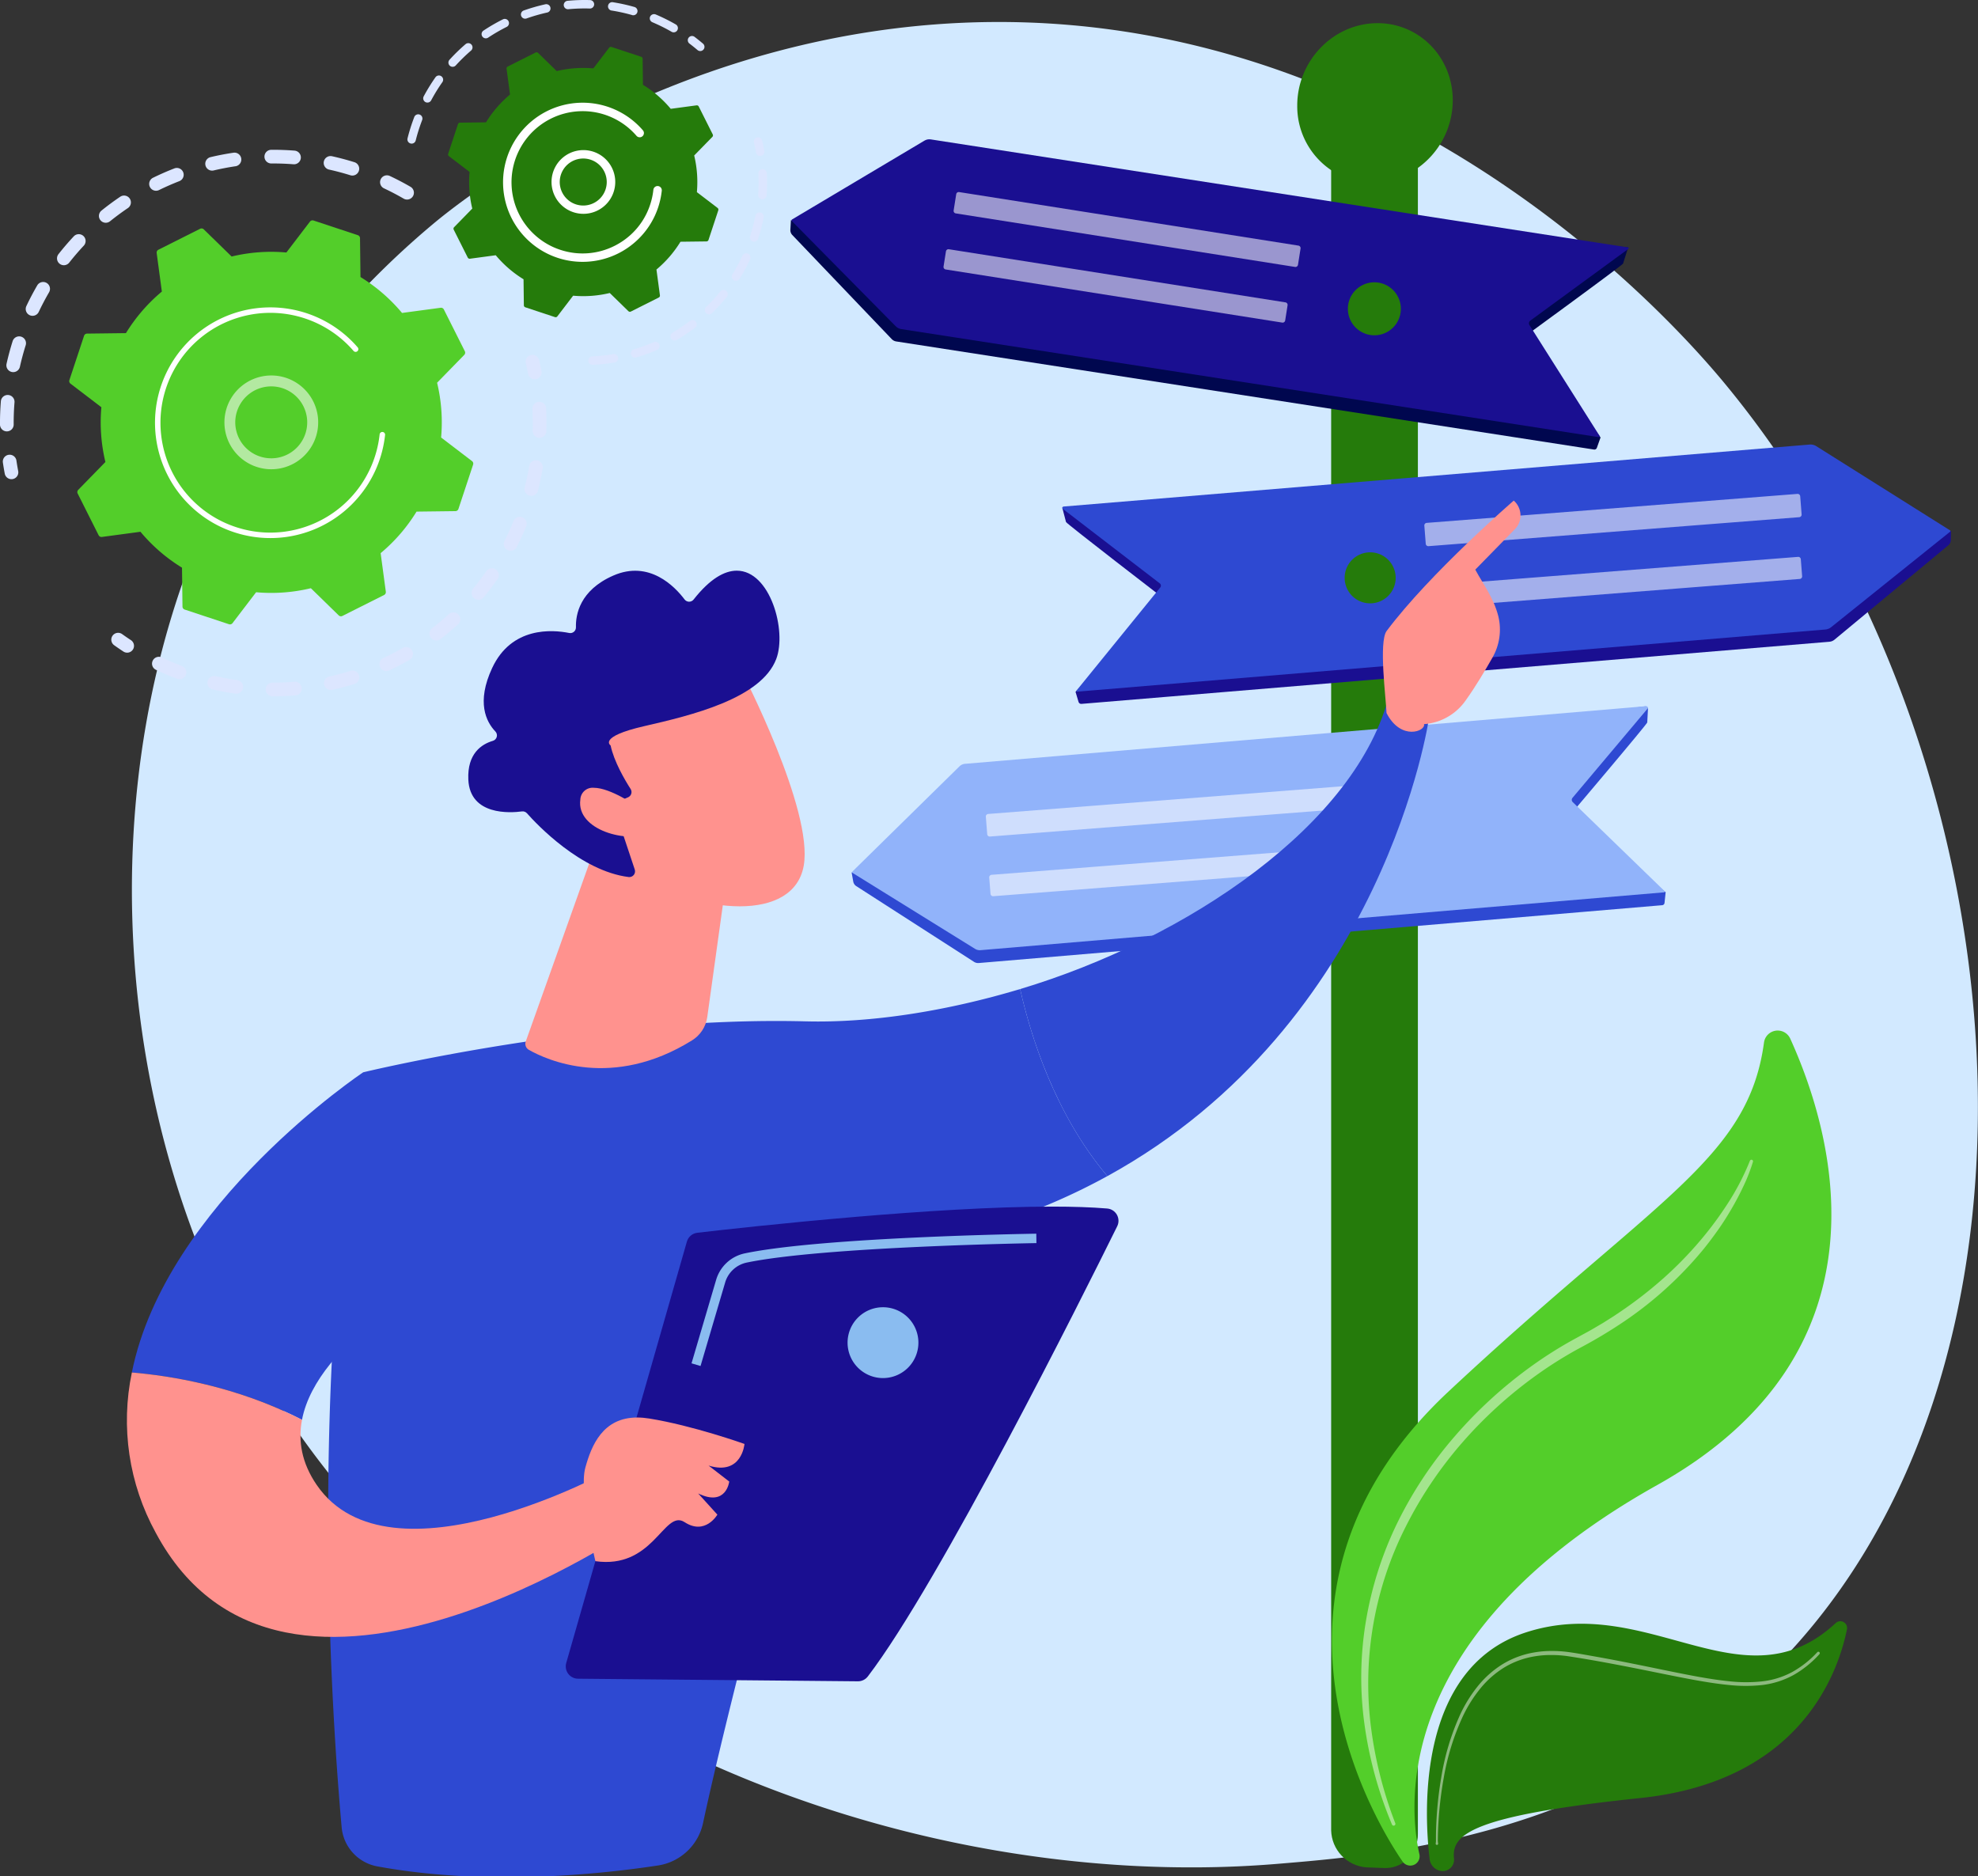
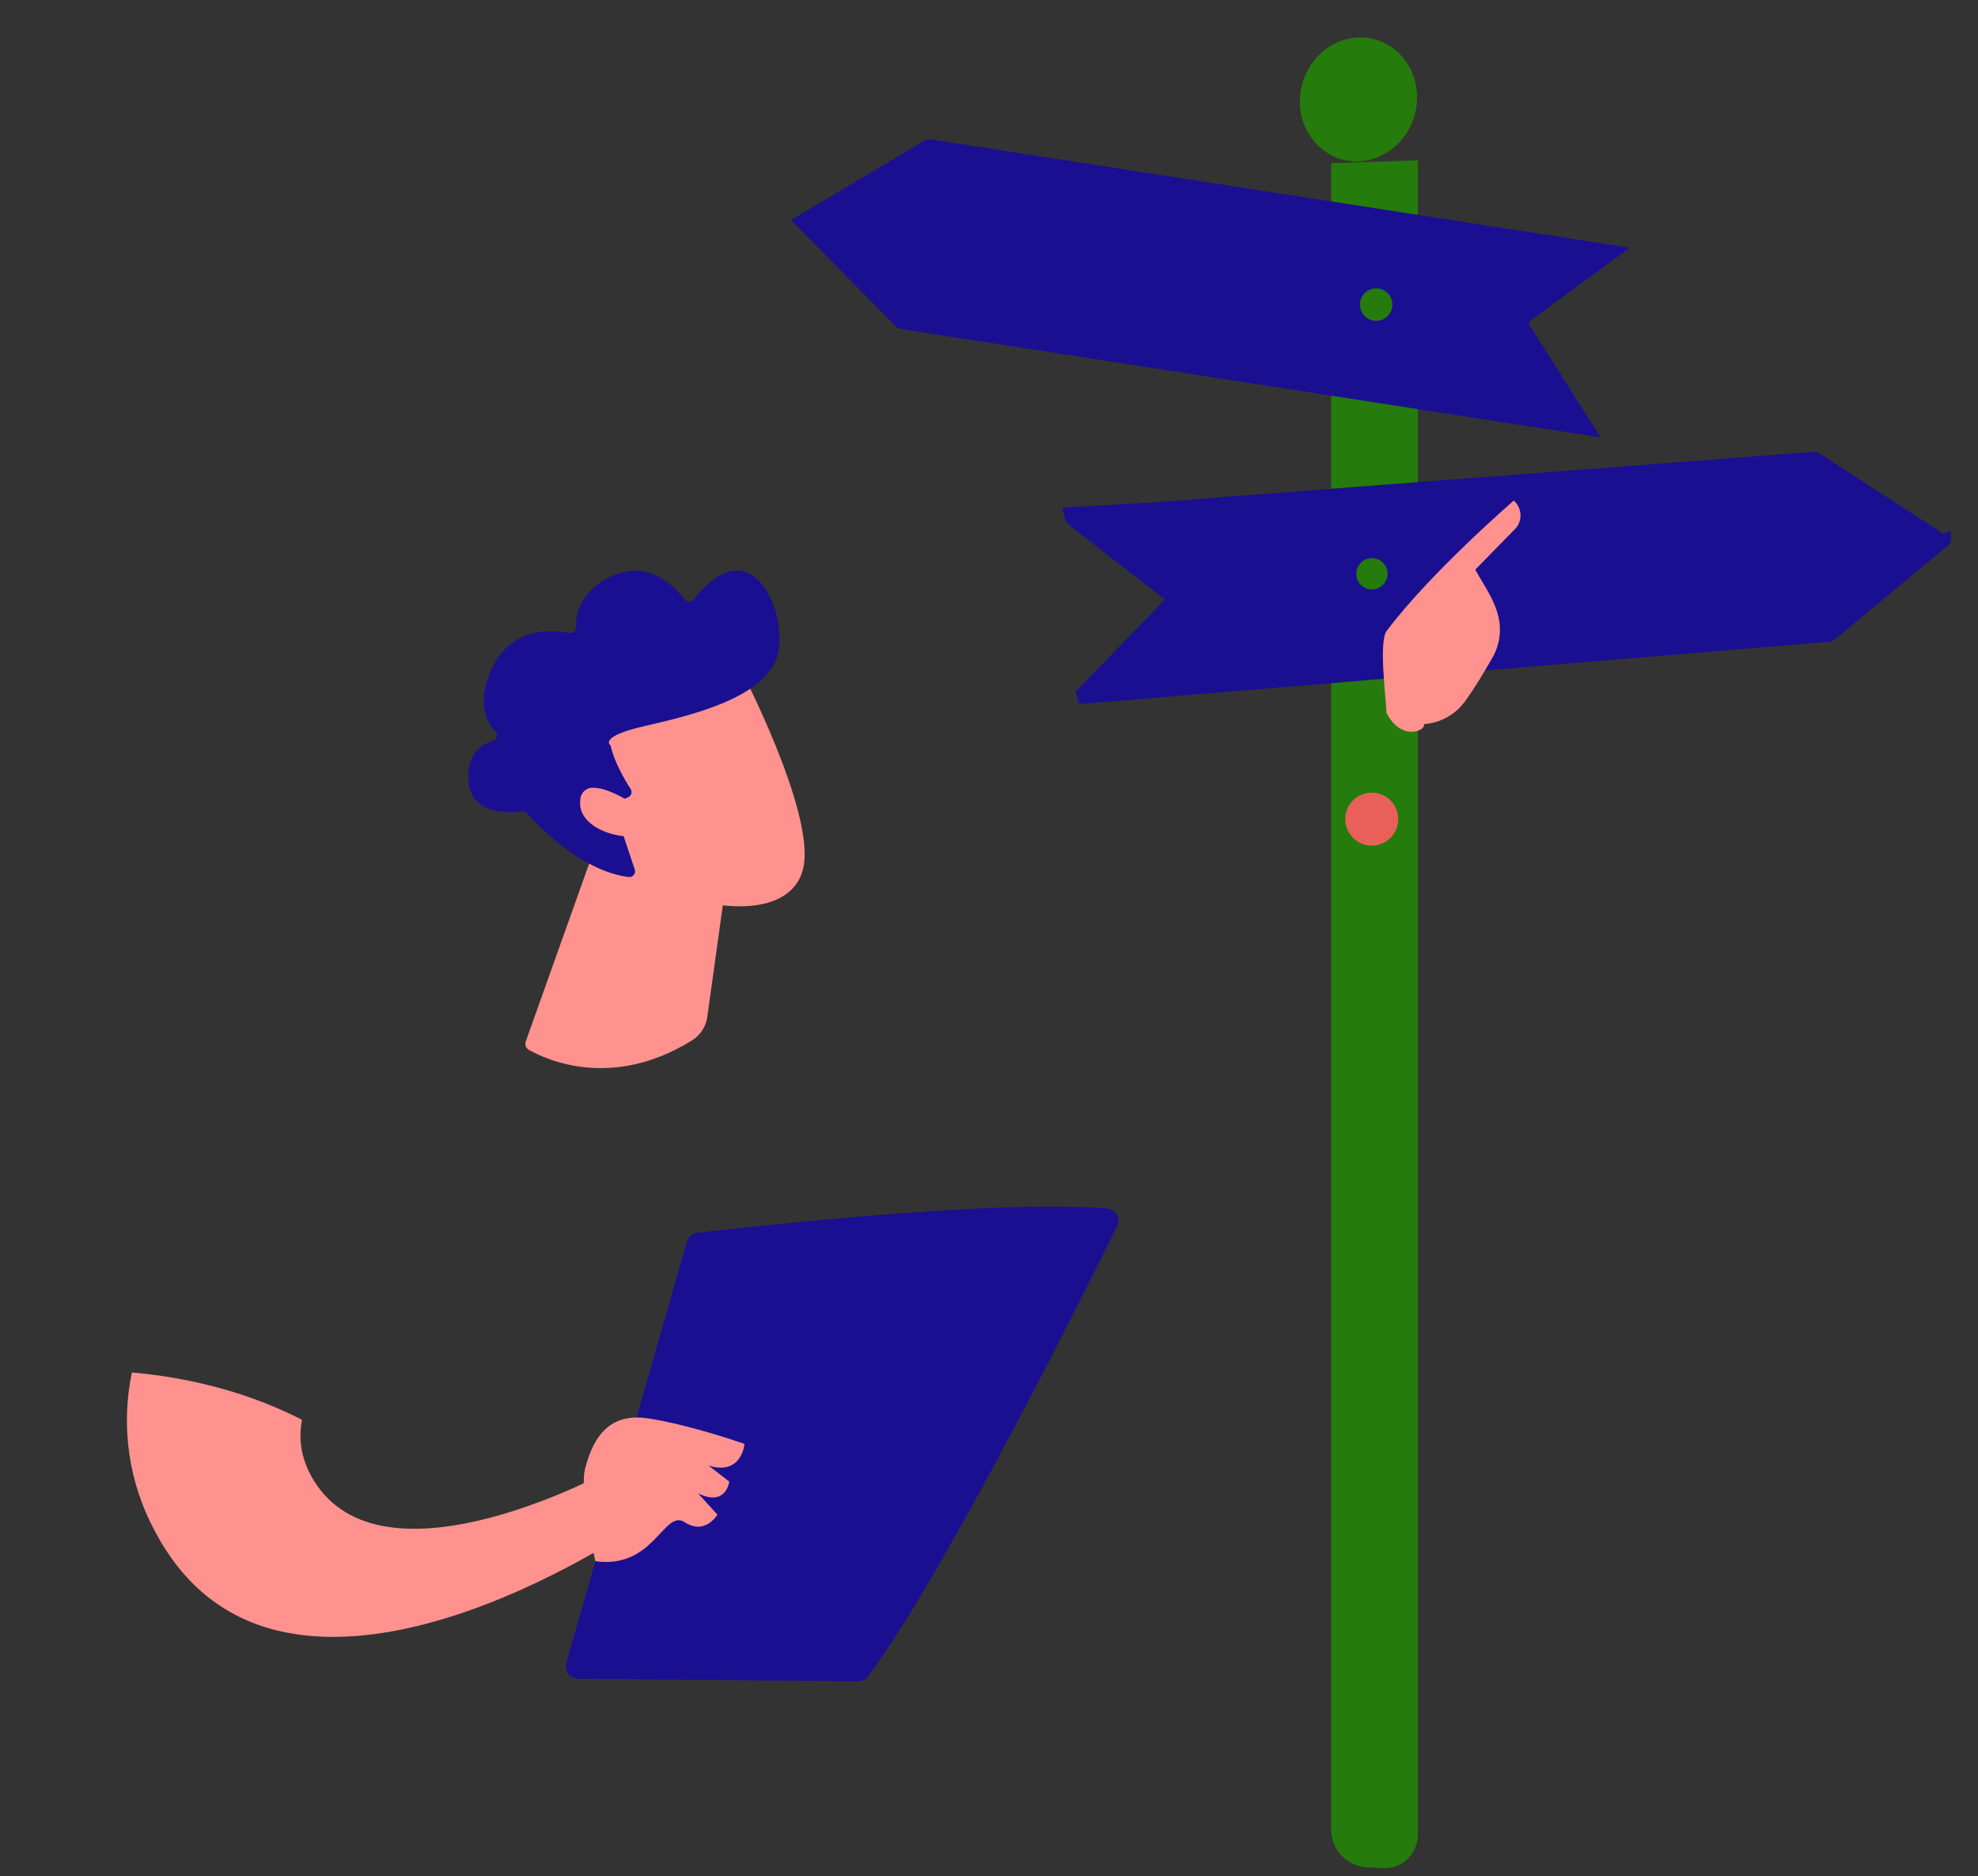
<svg xmlns="http://www.w3.org/2000/svg" xmlns:xlink="http://www.w3.org/1999/xlink" width="525" height="498" viewBox="0 0 525 498">
  <rect x="0" y="0" width="525" height="498" fill="#333333" stroke="none" />
  <defs>
    <clipPath id="clip-path">
      <rect id="Rectangle_700" data-name="Rectangle 700" width="525" height="498" fill="none" />
    </clipPath>
    <clipPath id="clip-path-2">
-       <rect id="Rectangle_665" data-name="Rectangle 665" width="525" height="498" transform="translate(0 0)" fill="none" />
-     </clipPath>
+       </clipPath>
    <clipPath id="clip-path-3">
      <path id="Path_2208" data-name="Path 2208" d="M1997.095,241.278V683.769a10.1,10.1,0,0,0,9.35,9.824l4.863.179a8.372,8.372,0,0,0,5.6-1.954,9.194,9.194,0,0,0,3.207-7.216V240.526Z" transform="translate(-1997.095 -240.526)" fill="none" />
    </clipPath>
    <linearGradient id="linear-gradient" x1="-15.347" y1="1.005" x2="-15.339" y2="1.005" gradientUnits="objectBoundingBox">
      <stop offset="0" stop-color="#53ce2a" />
      <stop offset="0.999" stop-color="#257b0b" />
      <stop offset="1" stop-color="#257b0b" />
    </linearGradient>
    <clipPath id="clip-path-5">
      <path id="Path_2210" data-name="Path 2210" d="M1965.7,56.171c-8.567.327-15.492,7.925-15.492,16.979a16,16,0,0,0,7.355,13.719c.234.15.474.284.713.418a14.457,14.457,0,0,0,7.425,1.767,15.3,15.3,0,0,0,8.413-2.868,17.334,17.334,0,0,0,7.187-14.109c0-8.915-6.691-15.918-15.029-15.917-.189,0-.38,0-.571.011" transform="translate(-1950.211 -56.16)" fill="none" />
    </clipPath>
    <linearGradient id="linear-gradient-2" x1="-11.097" y1="14.823" x2="-11.091" y2="14.823" xlink:href="#linear-gradient" />
    <clipPath id="clip-path-7">
      <path id="Path_2212" data-name="Path 2212" d="M1222.792,209.321l-35.154,20.925a.264.264,0,0,0-.053.407l27.605,27.959a2.5,2.5,0,0,0,1.4.72l185.225,28.693a.2.2,0,0,0,.192-.313l-18.655-29.467a.852.852,0,0,1,.213-1.133l26.084-19.081a.2.2,0,0,0-.078-.364l-185.108-28.675a2.465,2.465,0,0,0-.378-.029,2.525,2.525,0,0,0-1.292.359" transform="translate(-1187.511 -208.962)" fill="none" />
    </clipPath>
    <linearGradient id="linear-gradient-3" x1="-0.945" y1="5.832" x2="-0.944" y2="5.832" gradientUnits="objectBoundingBox">
      <stop offset="0" stop-color="#09005d" />
      <stop offset="1" stop-color="#1a0f91" />
    </linearGradient>
    <clipPath id="clip-path-9">
      <rect id="Rectangle_671" data-name="Rectangle 671" width="102.478" height="13.872" fill="none" />
    </clipPath>
    <clipPath id="clip-path-10">
      <rect id="Rectangle_672" data-name="Rectangle 672" width="101.648" height="13.5" fill="none" />
    </clipPath>
    <clipPath id="clip-path-11">
      <path id="Path_2217" data-name="Path 2217" d="M1618.13,690.881l-24.467,1.4,1,3.828c.156.456,26.252,20.542,26.252,20.542l-23.729,24.517.807,2.707a.728.728,0,0,0,.766.5l22.609-1.878,175.915-14.612a2.4,2.4,0,0,0,1.333-.54l30.246-25.083a1.747,1.747,0,0,0,.642-1.3l.061-2.479-1.948.775L1793.85,677.4Z" transform="translate(-1593.663 -677.398)" fill="none" />
    </clipPath>
    <linearGradient id="linear-gradient-4" x1="-1.191" y1="5.492" x2="-1.19" y2="5.492" xlink:href="#linear-gradient-3" />
    <clipPath id="clip-path-13">
      <rect id="Rectangle_675" data-name="Rectangle 675" width="100.146" height="13.877" fill="none" />
    </clipPath>
    <clipPath id="clip-path-14">
      <rect id="Rectangle_676" data-name="Rectangle 676" width="99.334" height="13.495" fill="none" />
    </clipPath>
    <clipPath id="clip-path-15">
      <path id="Path_2222" data-name="Path 2222" d="M2040.252,436.882a4.314,4.314,0,1,0,4.314-4.314,4.314,4.314,0,0,0-4.314,4.314" transform="translate(-2040.252 -432.568)" fill="none" />
    </clipPath>
    <linearGradient id="linear-gradient-5" x1="-41.835" y1="48.879" x2="-41.815" y2="48.879" xlink:href="#linear-gradient" />
    <clipPath id="clip-path-17">
      <path id="Path_2224" data-name="Path 2224" d="M2034.757,841.464a4.155,4.155,0,1,0,4.155-4.155,4.155,4.155,0,0,0-4.155,4.155" transform="translate(-2034.757 -837.309)" fill="none" />
    </clipPath>
    <linearGradient id="linear-gradient-6" x1="-43.318" y1="42.131" x2="-43.297" y2="42.131" xlink:href="#linear-gradient" />
    <clipPath id="clip-path-18">
      <path id="Path_2225" data-name="Path 2225" d="M2018.226,1196.165a7.034,7.034,0,1,0,7.034-7.034,7.034,7.034,0,0,0-7.034,7.034" transform="translate(-2018.226 -1189.131)" fill="none" />
    </clipPath>
    <linearGradient id="linear-gradient-7" x1="-21.261" y1="17.285" x2="-21.25" y2="17.285" gradientUnits="objectBoundingBox">
      <stop offset="0" stop-color="#e1473d" />
      <stop offset="1" stop-color="#e9605a" />
    </linearGradient>
    <clipPath id="clip-path-19">
      <path id="Path_2226" data-name="Path 2226" d="M2036.3,1202.484a4.316,4.316,0,1,0,4.317-4.317,4.316,4.316,0,0,0-4.317,4.317" transform="translate(-2036.298 -1198.167)" fill="none" />
    </clipPath>
    <linearGradient id="linear-gradient-8" x1="-40.833" y1="32.466" x2="-40.813" y2="32.466" xlink:href="#linear-gradient-7" />
    <clipPath id="clip-path-21">
-       <rect id="Rectangle_683" data-name="Rectangle 683" width="92.094" height="19.887" fill="none" />
-     </clipPath>
+       </clipPath>
    <clipPath id="clip-path-22">
      <rect id="Rectangle_684" data-name="Rectangle 684" width="91.327" height="19.482" fill="none" />
    </clipPath>
    <clipPath id="clip-path-23">
      <path id="Path_2231" data-name="Path 2231" d="M2075.719,785.607c-2.162,2.889-.135,18.209-.033,21.782,3.837,7.489,10.5,4.778,9.944,2.95a14.792,14.792,0,0,0,11.176-6.452c2.453-3.416,5.055-7.786,6.963-11.148a14.979,14.979,0,0,0,1.6-11.01c-1.231-4.9-3.926-8.336-6.124-12.4l10.8-11.034a5.244,5.244,0,0,0-.587-7.291s-22.22,19.214-33.734,34.6" transform="translate(-2074.726 -751.007)" fill="none" />
    </clipPath>
    <linearGradient id="linear-gradient-9" x1="-4.677" y1="5.849" x2="-4.675" y2="5.849" gradientUnits="objectBoundingBox">
      <stop offset="0" stop-color="#febbba" />
      <stop offset="1" stop-color="#ff928e" />
    </linearGradient>
    <clipPath id="clip-path-24">
      <path id="Path_2232" data-name="Path 2232" d="M2116.392,903.339l-3.137,8.193,8.593,9.718s3.076-16.285,5.28-19.8,1.094-5.228-.917-6.28Z" transform="translate(-2113.255 -895.174)" fill="none" />
    </clipPath>
    <linearGradient id="linear-gradient-10" x1="-11.974" y1="12.249" x2="-11.968" y2="12.249" xlink:href="#linear-gradient-9" />
    <clipPath id="clip-path-26">
      <path id="Path_2234" data-name="Path 2234" d="M198.069,2101.547c33.956,63.548,128.581-2.267,128.581-2.267l-7.6-14.49s-58.787,32.487-78.247,4.082c-4.04-5.9-4.964-11.73-3.9-17.272-17.443-9.017-35.324-11.747-45.158-12.566a61.928,61.928,0,0,0,6.326,42.513" transform="translate(-190.436 -2059.034)" fill="none" />
    </clipPath>
    <linearGradient id="linear-gradient-11" x1="-0.442" y1="1.084" x2="-0.44" y2="1.084" xlink:href="#linear-gradient-9" />
    <clipPath id="clip-path-27">
      <path id="Path_2235" data-name="Path 2235" d="M788.282,1324.5a1.848,1.848,0,0,0,.821,2.234c4.81,2.72,22.159,10.614,43.282-2.5a8.706,8.706,0,0,0,4.068-6.179l6.168-44.349-36.11-.344Z" transform="translate(-788.173 -1273.367)" fill="none" />
    </clipPath>
    <linearGradient id="linear-gradient-12" x1="-2.082" y1="4.862" x2="-2.08" y2="4.862" xlink:href="#linear-gradient-9" />
    <clipPath id="clip-path-28">
      <path id="Path_2236" data-name="Path 2236" d="M854.823,1020.078l14.354,39.737c20.968,12.232,45.1,13.526,47.74-1.264s-16.493-51.646-16.493-51.646Z" transform="translate(-854.823 -1006.905)" fill="none" />
    </clipPath>
    <linearGradient id="linear-gradient-13" x1="-1.526" y1="3.685" x2="-1.524" y2="3.685" xlink:href="#linear-gradient-9" />
    <clipPath id="clip-path-29">
      <path id="Path_2237" data-name="Path 2237" d="M762.348,863.767a1.511,1.511,0,0,1-2.395-.006c-2.575-3.418-9.363-10.528-18.92-6.348-8.944,3.911-10.01,10.428-9.919,13.719a1.5,1.5,0,0,1-1.795,1.522c-4.494-.9-15.293-1.743-20.443,9.294-4.241,9.091-1.59,14.285.844,16.836a1.506,1.506,0,0,1-.669,2.5c-2.968.878-6.813,3.351-6.5,10.288.438,9.59,11.162,8.848,14.217,8.44a1.514,1.514,0,0,1,1.338.488c2.589,2.92,14.258,15.325,27,16.929a1.524,1.524,0,0,0,1.618-2l-5.368-16.1a1.519,1.519,0,0,1,.839-1.875l2.75-1.187a1.512,1.512,0,0,0,.681-2.206c-1.538-2.4-4.417-7.291-5.311-11.559,0,0-3.48-2.276,8.963-5.13s31-7.289,35-17.82c2.847-7.509-1.588-23.436-10.475-23.436-3.265,0-7.13,2.15-11.457,7.656" transform="translate(-702.536 -856.111)" fill="none" />
    </clipPath>
    <linearGradient id="linear-gradient-14" x1="-0.9" y1="3.084" x2="-0.898" y2="3.084" xlink:href="#linear-gradient-3" />
    <clipPath id="clip-path-30">
      <path id="Path_2238" data-name="Path 2238" d="M870.358,1185.032c-1.089,8,12.38,11.727,19.1,8.8l-4.227-7.159s-6.884-4.82-11.306-4.82a3.261,3.261,0,0,0-3.564,3.176" transform="translate(-870.296 -1181.856)" fill="none" />
    </clipPath>
    <linearGradient id="linear-gradient-15" x1="-6.49" y1="11.762" x2="-6.482" y2="11.762" xlink:href="#linear-gradient-9" />
    <clipPath id="clip-path-31">
      <path id="Path_2239" data-name="Path 2239" d="M925.717,1812.9c-19.411,1.641-36.224,3.542-42.026,4.219a3.26,3.26,0,0,0-2.758,2.348L848.909,1931.3a3.272,3.272,0,0,0,3.115,4.173l74.3.691a3.282,3.282,0,0,0,2.641-1.3c19.006-24.875,56.961-100.81,66.187-119.477a3.272,3.272,0,0,0-2.675-4.709c-4.206-.353-9.143-.507-14.562-.507-15.485,0-34.878,1.259-52.2,2.724" transform="translate(-848.781 -1810.172)" fill="none" />
    </clipPath>
    <linearGradient id="linear-gradient-16" x1="-0.791" y1="1.232" x2="-0.79" y2="1.232" xlink:href="#linear-gradient-3" />
    <clipPath id="clip-path-32">
      <path id="Path_2240" data-name="Path 2240" d="M876.206,2139.857c-1.8,6.508,2.661,24.851,2.661,24.851,7.5,1.065,12-2.133,15.262-5.331,3.5-3.436,5.58-6.873,8.423-5.021,5.489,3.575,8.693-2,8.693-2l-5.094-5.62c7.46,3.626,8.243-3.161,8.243-3.161l-5.477-4.238c8.832,2.735,9.525-5.742,9.525-5.742s-13.708-4.9-25.329-6.755a19.833,19.833,0,0,0-3.14-.263c-9.137,0-12.141,7.4-13.767,13.279" transform="translate(-875.778 -2126.578)" fill="none" />
    </clipPath>
    <linearGradient id="linear-gradient-17" x1="-3.487" y1="3.113" x2="-3.483" y2="3.113" xlink:href="#linear-gradient-9" />
    <clipPath id="clip-path-34">
      <rect id="Rectangle_696" data-name="Rectangle 696" width="103.987" height="176.757" fill="none" />
    </clipPath>
    <clipPath id="clip-path-35">
      <rect id="Rectangle_697" data-name="Rectangle 697" width="101.963" height="51.479" fill="none" />
    </clipPath>
    <clipPath id="clip-path-36">
      <rect id="Rectangle_698" data-name="Rectangle 698" width="24.904" height="24.895" fill="none" />
    </clipPath>
  </defs>
  <g id="Group_2414" data-name="Group 2414" clip-path="url(#clip-path)">
    <g id="Group_2336" data-name="Group 2336" transform="translate(0 -0.001)">
      <g id="Group_2335" data-name="Group 2335" clip-path="url(#clip-path-2)">
        <path id="Path_2207" data-name="Path 2207" d="M218.436,365.05C268.071,480.648,399.093,530.3,501.75,521.835c28.03-2.312,84.426-6.962,128.46-48.454,84.565-79.682,71.541-246.241-9.412-344.3-10.425-12.628-82.586-97.236-195.036-96.1-82.33.829-140.116,47.169-147.142,52.941a226.1,226.1,0,0,0-46.1,52.116c-41.458,64.6-45.1,154.78-14.085,227.017" transform="translate(-162.883 -27.132)" fill="#d2e9ff" />
      </g>
    </g>
    <g id="Group_2338" data-name="Group 2338" transform="translate(353.315 42.552)">
      <g id="Group_2337" data-name="Group 2337" clip-path="url(#clip-path-3)">
        <rect id="Rectangle_666" data-name="Rectangle 666" width="23.022" height="453.327" transform="translate(0 0)" fill="url(#linear-gradient)" />
      </g>
    </g>
    <g id="Group_2340" data-name="Group 2340" transform="translate(0 -0.001)">
      <g id="Group_2339" data-name="Group 2339" clip-path="url(#clip-path-2)">
        <path id="Path_2209" data-name="Path 2209" d="M1987.5,55.226a22.087,22.087,0,0,1-9.542,18.148,20.741,20.741,0,0,1-11.169,3.689,19.828,19.828,0,0,1-5.867-.692,19.511,19.511,0,0,1-3.99-1.581c-.317-.173-.635-.346-.946-.538a20.429,20.429,0,0,1-9.765-17.646c0-11.646,9.194-21.419,20.569-21.839,11.418-.422,20.711,8.733,20.711,20.459" transform="translate(-1601.909 -28.604)" fill="#257b0b" />
      </g>
    </g>
    <g id="Group_2342" data-name="Group 2342" transform="translate(345.02 9.936)">
      <g id="Group_2341" data-name="Group 2341" clip-path="url(#clip-path-5)">
        <rect id="Rectangle_668" data-name="Rectangle 668" width="31.092" height="32.943" transform="translate(0 -0.001)" fill="url(#linear-gradient-2)" />
      </g>
    </g>
    <g id="Group_2344" data-name="Group 2344" transform="translate(0 -0.001)">
      <g id="Group_2343" data-name="Group 2343" clip-path="url(#clip-path-2)">
        <path id="Path_2211" data-name="Path 2211" d="M1185.923,238.942l1.768.914,33.492-20.535L1385.2,243.568l22.941,2.625-1.354,4.282c-.183.461-26.285,19.481-26.285,19.481l20.315,26.662-.977,2.742a.7.7,0,0,1-.761.473l-21.092-3.267-164.11-25.422a2.121,2.121,0,0,1-1.209-.635l-26.392-27.629a1.844,1.844,0,0,1-.5-1.378Z" transform="translate(-975.995 -180.519)" fill="#00074f" />
      </g>
    </g>
    <g id="Group_2346" data-name="Group 2346" transform="translate(210.088 36.968)">
      <g id="Group_2345" data-name="Group 2345" clip-path="url(#clip-path-7)">
        <rect id="Rectangle_670" data-name="Rectangle 670" width="222.324" height="79.088" transform="translate(-0.043 0)" fill="url(#linear-gradient-3)" />
      </g>
    </g>
    <g id="Group_2354" data-name="Group 2354" transform="translate(0 -0.001)">
      <g id="Group_2353" data-name="Group 2353" clip-path="url(#clip-path-2)">
-         <path id="Path_2213" data-name="Path 2213" d="M1277.622,1103.8l1.878.459,26.9-27.128,160.384-14.692,21.4-2.674a.719.719,0,0,1,.807.752l-.185,3.5c-.067.478-20.409,24.482-20.409,24.482l25.291,20.579-.294,2.82a.682.682,0,0,1-.61.622l-20.658,1.748-160.74,13.6a2.056,2.056,0,0,1-1.287-.324l-31.249-20.1a1.8,1.8,0,0,1-.786-1.19Z" transform="translate(-1051.593 -872.269)" fill="#2e49d2" />
        <path id="Path_2214" data-name="Path 2214" d="M1308.46,1074.731l180.77-15.3a.418.418,0,0,1,.355.686l-19.9,23.645a.84.84,0,0,0,.057,1.124l24.375,23.623a.194.194,0,0,1-.118.332l-181.422,15.35a2.427,2.427,0,0,1-1.485-.36l-32.469-20.133a.255.255,0,0,1-.044-.4l28.385-27.879a2.432,2.432,0,0,1,1.5-.695" transform="translate(-1052.314 -872.004)" fill="#91b3fa" />
        <g id="Group_2349" data-name="Group 2349" transform="translate(261.658 208.156)" opacity="0.56">
          <g id="Group_2348" data-name="Group 2348">
            <g id="Group_2347" data-name="Group 2347" clip-path="url(#clip-path-9)">
              <path id="Path_2215" data-name="Path 2215" d="M1580.864,1182.582l-100.758,7.876a.68.68,0,0,1-.729-.623l-.363-4.641a.68.68,0,0,1,.623-.729l100.758-7.876a.68.68,0,0,1,.729.623l.363,4.641a.68.68,0,0,1-.623.729" transform="translate(-1479.012 -1176.588)" fill="#fff" />
            </g>
          </g>
        </g>
        <g id="Group_2352" data-name="Group 2352" transform="translate(262.558 224.367)" opacity="0.56">
          <g id="Group_2351" data-name="Group 2351">
            <g id="Group_2350" data-name="Group 2350" clip-path="url(#clip-path-10)">
              <path id="Path_2216" data-name="Path 2216" d="M1585.125,1273.909l-99.953,7.813a.68.68,0,0,1-.729-.623l-.338-4.331a.68.68,0,0,1,.623-.729l99.953-7.813a.68.68,0,0,1,.729.623l.339,4.331a.68.68,0,0,1-.623.729" transform="translate(-1484.102 -1268.223)" fill="#fff" />
            </g>
          </g>
        </g>
      </g>
    </g>
    <g id="Group_2356" data-name="Group 2356" transform="translate(281.942 119.841)">
      <g id="Group_2355" data-name="Group 2355" clip-path="url(#clip-path-11)">
        <rect id="Rectangle_674" data-name="Rectangle 674" width="236.483" height="69.089" transform="matrix(1, -0.009, 0.009, 1, -0.593, 0.005)" fill="url(#linear-gradient-4)" />
      </g>
    </g>
    <g id="Group_2364" data-name="Group 2364" transform="translate(0 -0.001)">
      <g id="Group_2363" data-name="Group 2363" clip-path="url(#clip-path-2)">
        <path id="Path_2218" data-name="Path 2218" d="M1792.211,666.875,1594.2,683.323a.358.358,0,0,0-.188.641l25.7,19.747a.777.777,0,0,1,.13,1.109l-22.195,27.314a.2.2,0,0,0,.17.323l198.548-16.492a2.842,2.842,0,0,0,1.541-.61l31.558-25.328a.243.243,0,0,0-.023-.4l-35.493-22.335a2.83,2.83,0,0,0-1.74-.419" transform="translate(-1311.893 -548.886)" fill="#2e49d2" />
        <g id="Group_2359" data-name="Group 2359" transform="translate(378.043 131.085)" opacity="0.56">
          <g id="Group_2358" data-name="Group 2358">
            <g id="Group_2357" data-name="Group 2357" clip-path="url(#clip-path-13)">
              <path id="Path_2219" data-name="Path 2219" d="M2236.394,747.136l-98.412,7.692a.68.68,0,0,1-.729-.623l-.377-4.827a.68.68,0,0,1,.623-.729l98.412-7.693a.68.68,0,0,1,.729.623l.377,4.827a.68.68,0,0,1-.623.729" transform="translate(-2136.873 -740.954)" fill="#fff" />
            </g>
          </g>
        </g>
        <g id="Group_2362" data-name="Group 2362" transform="translate(378.991 147.797)" opacity="0.56">
          <g id="Group_2361" data-name="Group 2361">
            <g id="Group_2360" data-name="Group 2360" clip-path="url(#clip-path-14)">
              <path id="Path_2220" data-name="Path 2220" d="M2240.94,841.273l-97.625,7.631a.68.68,0,0,1-.729-.623l-.353-4.507a.68.68,0,0,1,.623-.729l97.625-7.631a.68.68,0,0,1,.729.623l.352,4.508a.68.68,0,0,1-.623.729" transform="translate(-2142.231 -835.411)" fill="#fff" />
            </g>
          </g>
        </g>
        <path id="Path_2221" data-name="Path 2221" d="M2036.251,430.566a7.03,7.03,0,1,1-7.03-7.03,7.03,7.03,0,0,1,7.03,7.03" transform="translate(-1664.437 -348.606)" fill="#257b0b" />
      </g>
    </g>
    <g id="Group_2366" data-name="Group 2366" transform="translate(360.95 76.527)">
      <g id="Group_2365" data-name="Group 2365" clip-path="url(#clip-path-15)">
        <rect id="Rectangle_678" data-name="Rectangle 678" width="8.628" height="8.628" transform="translate(0 0)" fill="url(#linear-gradient-5)" />
      </g>
    </g>
    <g id="Group_2368" data-name="Group 2368" transform="translate(0 -0.001)">
      <g id="Group_2367" data-name="Group 2367" clip-path="url(#clip-path-2)">
        <path id="Path_2223" data-name="Path 2223" d="M2030.9,835.381a6.771,6.771,0,1,1-6.771-6.771,6.771,6.771,0,0,1,6.771,6.771" transform="translate(-1660.46 -682.016)" fill="#257b0b" />
      </g>
    </g>
    <g id="Group_2370" data-name="Group 2370" transform="translate(359.978 148.132)">
      <g id="Group_2369" data-name="Group 2369" clip-path="url(#clip-path-17)">
        <rect id="Rectangle_680" data-name="Rectangle 680" width="8.31" height="8.31" transform="translate(0 0)" fill="url(#linear-gradient-6)" />
      </g>
    </g>
    <g id="Group_2372" data-name="Group 2372" transform="translate(357.053 210.374)">
      <g id="Group_2371" data-name="Group 2371" clip-path="url(#clip-path-18)">
        <rect id="Rectangle_681" data-name="Rectangle 681" width="16.731" height="16.731" transform="translate(-2.915 13.436) rotate(-77.759)" fill="url(#linear-gradient-7)" />
      </g>
    </g>
    <g id="Group_2374" data-name="Group 2374" transform="translate(360.25 211.973)">
      <g id="Group_2373" data-name="Group 2373" clip-path="url(#clip-path-19)">
        <rect id="Rectangle_682" data-name="Rectangle 682" width="8.82" height="8.82" transform="matrix(1, -0.022, 0.022, 1, -0.189, 0.004)" fill="url(#linear-gradient-8)" />
      </g>
    </g>
    <g id="Group_2382" data-name="Group 2382" transform="translate(0 -0.001)">
      <g id="Group_2381" data-name="Group 2381" clip-path="url(#clip-path-2)">
        <g id="Group_2377" data-name="Group 2377" transform="translate(253.106 50.971)" opacity="0.56">
          <g id="Group_2376" data-name="Group 2376">
            <g id="Group_2375" data-name="Group 2375" clip-path="url(#clip-path-21)">
-               <path id="Path_2227" data-name="Path 2227" d="M1521.3,307.985l-90.056-14.21a.68.68,0,0,1-.564-.776l.682-4.321a.68.68,0,0,1,.776-.564l90.056,14.21a.68.68,0,0,1,.564.775l-.682,4.321a.68.68,0,0,1-.776.564" transform="translate(-1430.67 -288.107)" fill="#fff" />
-             </g>
+               </g>
          </g>
        </g>
        <g id="Group_2380" data-name="Group 2380" transform="translate(250.427 66.147)" opacity="0.56">
          <g id="Group_2379" data-name="Group 2379">
            <g id="Group_2378" data-name="Group 2378" clip-path="url(#clip-path-22)">
              <path id="Path_2228" data-name="Path 2228" d="M1505.438,393.365l-89.335-14.1a.68.68,0,0,1-.564-.776l.636-4.028a.68.68,0,0,1,.776-.564l89.336,14.1a.68.68,0,0,1,.564.776l-.636,4.028a.68.68,0,0,1-.776.564" transform="translate(-1415.53 -373.892)" fill="#fff" />
            </g>
          </g>
        </g>
        <path id="Path_2229" data-name="Path 2229" d="M619.051,1492.39c-55.747-1.453-117.415,13.521-117.415,13.521-14.681,81.015-8.222,172.651-5.723,200.4a11.605,11.605,0,0,0,9.488,10.361c28.808,5.294,59.187,2.083,74.47-.244a14.465,14.465,0,0,0,11.963-11.274c10.1-47.006,38.949-150.711,38.949-150.711,27.274-3.121,49.791-10.766,68.37-20.981-13.941-16.475-20.388-37.33-23.157-49.648-19.772,5.938-39.751,9.02-56.945,8.572" transform="translate(-405.229 -1221.309)" fill="#2e49d2" />
        <path id="Path_2230" data-name="Path 2230" d="M1639.03,1047.26c-5.414-6.668-10.5-6.379-10.5-6.379-8.535,34.58-53.7,65.046-98.032,78.36,2.769,12.318,9.216,33.174,23.157,49.649,73.745-40.543,85.374-121.63,85.374-121.63" transform="translate(-1259.732 -856.732)" fill="#2e49d2" />
      </g>
    </g>
    <g id="Group_2384" data-name="Group 2384" transform="translate(367.049 132.864)">
      <g id="Group_2383" data-name="Group 2383" clip-path="url(#clip-path-23)">
        <rect id="Rectangle_686" data-name="Rectangle 686" width="74.497" height="62.34" transform="translate(-25.102 53.079) rotate(-65.729)" fill="url(#linear-gradient-9)" />
      </g>
    </g>
    <g id="Group_2386" data-name="Group 2386" transform="translate(373.865 158.369)">
      <g id="Group_2385" data-name="Group 2385" clip-path="url(#clip-path-24)">
        <rect id="Rectangle_687" data-name="Rectangle 687" width="30.616" height="27.817" transform="matrix(0.553, -0.833, 0.833, 0.553, -12.016, 18.096)" fill="url(#linear-gradient-10)" />
      </g>
    </g>
    <g id="Group_2388" data-name="Group 2388" transform="translate(0 -0.001)">
      <g id="Group_2387" data-name="Group 2387" clip-path="url(#clip-path-2)">
        <path id="Path_2233" data-name="Path 2233" d="M280.1,1662.889l-20.87-54.192s-52.417,34.888-61.409,79.671c9.833.819,27.715,3.549,45.157,12.566,4.054-21.147,37.122-38.046,37.122-38.046" transform="translate(-162.827 -1324.095)" fill="#2e49d2" />
      </g>
    </g>
    <g id="Group_2390" data-name="Group 2390" transform="translate(33.691 364.272)">
      <g id="Group_2389" data-name="Group 2389" clip-path="url(#clip-path-26)">
        <rect id="Rectangle_689" data-name="Rectangle 689" width="107.364" height="138.619" transform="translate(-2.411 106.051) rotate(-89.456)" fill="url(#linear-gradient-11)" />
      </g>
    </g>
    <g id="Group_2392" data-name="Group 2392" transform="translate(139.439 225.277)">
      <g id="Group_2391" data-name="Group 2391" clip-path="url(#clip-path-27)">
        <rect id="Rectangle_690" data-name="Rectangle 690" width="64.5" height="55.247" transform="translate(-0.801 63.978) rotate(-89.456)" fill="url(#linear-gradient-12)" />
      </g>
    </g>
    <g id="Group_2394" data-name="Group 2394" transform="translate(151.23 178.136)">
      <g id="Group_2393" data-name="Group 2393" clip-path="url(#clip-path-28)">
        <rect id="Rectangle_691" data-name="Rectangle 691" width="90.617" height="90.073" transform="translate(-29.817 47.858) rotate(-58.076)" fill="url(#linear-gradient-13)" />
      </g>
    </g>
    <g id="Group_2396" data-name="Group 2396" transform="translate(124.289 151.458)">
      <g id="Group_2395" data-name="Group 2395" clip-path="url(#clip-path-29)">
        <rect id="Rectangle_692" data-name="Rectangle 692" width="118.922" height="119.007" transform="translate(-41.493 48.273) rotate(-51.153)" fill="url(#linear-gradient-14)" />
      </g>
    </g>
    <g id="Group_2398" data-name="Group 2398" transform="translate(153.968 209.087)">
      <g id="Group_2397" data-name="Group 2397" clip-path="url(#clip-path-30)">
        <rect id="Rectangle_693" data-name="Rectangle 693" width="23.324" height="25.014" transform="translate(-7.716 10.736) rotate(-58.076)" fill="url(#linear-gradient-15)" />
      </g>
    </g>
    <g id="Group_2400" data-name="Group 2400" transform="translate(150.161 320.245)">
      <g id="Group_2399" data-name="Group 2399" clip-path="url(#clip-path-31)">
        <rect id="Rectangle_694" data-name="Rectangle 694" width="173.186" height="157.028" transform="matrix(0.972, -0.233, 0.233, 0.972, -29.06, 6.862)" fill="url(#linear-gradient-16)" />
      </g>
    </g>
    <g id="Group_2402" data-name="Group 2402" transform="translate(154.938 376.222)">
      <g id="Group_2401" data-name="Group 2401" clip-path="url(#clip-path-32)">
        <rect id="Rectangle_695" data-name="Rectangle 695" width="44.036" height="39.195" transform="translate(-1.372 0)" fill="url(#linear-gradient-17)" />
      </g>
    </g>
    <g id="Group_2413" data-name="Group 2413" transform="translate(0 -0.001)">
      <g id="Group_2412" data-name="Group 2412" clip-path="url(#clip-path-2)">
        <path id="Path_2241" data-name="Path 2241" d="M1271.59,1970.542a9.4,9.4,0,1,0,9.4-9.4,9.4,9.4,0,0,0-9.4,9.4" transform="translate(-1046.628 -1614.187)" fill="#8abcf0" />
        <path id="Path_2242" data-name="Path 2242" d="M1039.844,1885.93l6.52-22.118a7.584,7.584,0,0,1,5.7-5.323c20.436-4.264,76.369-5.168,76.931-5.176l-.037-2.5c-2.307.036-56.737.918-77.4,5.23a10.08,10.08,0,0,0-7.586,7.06l-6.52,22.118Z" transform="translate(-853.907 -1523.378)" fill="#8abcf0" />
        <path id="Path_2243" data-name="Path 2243" d="M2018.629,1767.646a2.469,2.469,0,0,1-1.623-1.029c-5.554-8.009-45.8-70.579,12.159-124.744,55.025-51.419,79.546-61.553,83.759-92.663a3.664,3.664,0,0,1,6.964-1.013c11.331,24.946,28.377,82.858-35.3,118.474-70.243,39.288-66.049,84.953-63.13,97.985a2.476,2.476,0,0,1-2.828,2.99" transform="translate(-1644.721 -1272.531)" fill="#53ce2a" />
        <path id="Path_2244" data-name="Path 2244" d="M2144.47,2498.472a3.569,3.569,0,0,1-2.957-3.085c-1.3-10.7-4.073-50.608,25.572-60.219,32.633-10.581,57.719,20.3,82.186-2.46a1.8,1.8,0,0,1,3,1.671c-2.505,12.217-12.816,40.371-54.828,44.758-44.968,4.7-50.171,9.671-49.47,16.072a3,3,0,0,1-3.5,3.264" transform="translate(-1762.053 -2001.92)" fill="#257b0b" />
        <g id="Group_2405" data-name="Group 2405" transform="translate(361.303 307.793)" opacity="0.47">
          <g id="Group_2404" data-name="Group 2404">
            <g id="Group_2403" data-name="Group 2403" clip-path="url(#clip-path-34)">
              <path id="Path_2245" data-name="Path 2245" d="M2146.221,1740.333a46.049,46.049,0,0,1-2.505,6.434c-.975,2.079-2.05,4.111-3.208,6.1s-2.391,3.927-3.73,5.8-2.715,3.714-4.191,5.479a99.341,99.341,0,0,1-20.419,18.47,126.621,126.621,0,0,1-11.808,7.093,107.1,107.1,0,0,0-11.422,7.13,115.128,115.128,0,0,0-19.93,18.09,106.986,106.986,0,0,0-14.989,22.332,92.075,92.075,0,0,0-9.277,52.4,108.9,108.9,0,0,0,6.55,26.25.47.47,0,0,1-.872.349,105.747,105.747,0,0,1-7.282-26.4,90.746,90.746,0,0,1,.328-27.46,95.4,95.4,0,0,1,8.36-26.221,106.793,106.793,0,0,1,15.219-22.951,117.76,117.76,0,0,1,20.315-18.595,109.866,109.866,0,0,1,11.682-7.359l2.982-1.627c.994-.526,1.961-1.1,2.928-1.672l1.452-.855,1.425-.9,1.425-.9,1.4-.94a109.66,109.66,0,0,0,10.708-8.17,97.827,97.827,0,0,0,9.575-9.476,92.333,92.333,0,0,0,8.189-10.717,66.042,66.042,0,0,0,6.276-11.925l.011-.028a.429.429,0,0,1,.811.278" transform="translate(-2042.252 -1739.781)" fill="#fff" />
            </g>
          </g>
        </g>
        <g id="Group_2408" data-name="Group 2408" transform="translate(381.061 438.182)" opacity="0.47">
          <g id="Group_2407" data-name="Group 2407">
            <g id="Group_2406" data-name="Group 2406" clip-path="url(#clip-path-35)">
-               <path id="Path_2246" data-name="Path 2246" d="M2153.94,2527.885a5.384,5.384,0,0,0,.059-1.1l.006-1.095q.014-1.094.054-2.188.082-2.187.256-4.369c.235-2.909.588-5.809,1.083-8.688a65.214,65.214,0,0,1,5.037-16.77,36.967,36.967,0,0,1,4.646-7.488,26.184,26.184,0,0,1,6.614-5.875,23.589,23.589,0,0,1,8.3-3.1,26.4,26.4,0,0,1,4.425-.4,32.387,32.387,0,0,1,4.426.245c1.474.181,2.9.439,4.336.681l4.3.761q4.3.783,8.582,1.644c5.712,1.133,11.4,2.374,17.11,3.426,2.855.519,5.718.983,8.593,1.272a40.586,40.586,0,0,0,8.607.055,22.033,22.033,0,0,0,8.134-2.474,26.847,26.847,0,0,0,6.723-5.3.383.383,0,0,1,.559.523,27.663,27.663,0,0,1-6.867,5.538,22.952,22.952,0,0,1-8.434,2.673,41.466,41.466,0,0,1-8.818-.028c-2.918-.285-5.805-.746-8.677-1.26-5.74-1.04-11.429-2.266-17.136-3.381s-11.438-2.189-17.15-3.039a31.326,31.326,0,0,0-4.28-.267,25.348,25.348,0,0,0-4.26.356,22.589,22.589,0,0,0-7.974,2.913,25.224,25.224,0,0,0-6.413,5.62,36.268,36.268,0,0,0-4.589,7.278,64.493,64.493,0,0,0-5.136,16.52c-.518,2.852-.9,5.731-1.16,8.62q-.2,2.167-.3,4.342-.05,1.087-.075,2.175l-.017,1.087a4.208,4.208,0,0,0,.078,1.082.333.333,0,0,1-.645.165.337.337,0,0,1,0-.146" transform="translate(-2153.934 -2476.803)" fill="#fff" />
-             </g>
+               </g>
          </g>
        </g>
        <path id="Path_2247" data-name="Path 2247" d="M109.614,237.024a1.815,1.815,0,0,1-2.481.661c-1.686-.976-3.439-1.894-5.21-2.727a1.815,1.815,0,0,1-.885-2.383l.015-.032a1.815,1.815,0,0,1,2.416-.87c1.865.878,3.711,1.843,5.485,2.871a1.815,1.815,0,0,1,.748,2.31,1.759,1.759,0,0,1-.087.171m-16.595-5.532c-1.868-.584-3.779-1.094-5.681-1.515a1.815,1.815,0,1,1,.786-3.545c2,.443,4.012.98,5.978,1.593a1.816,1.816,0,0,1-1.083,3.466m-15.125-2.926c-1.946-.153-3.922-.223-5.875-.209a1.815,1.815,0,1,1-.027-3.631c2.056-.016,4.138.059,6.187.22a1.815,1.815,0,1,1-.285,3.619m-15.4.53c-1.933.286-3.877.66-5.776,1.11a1.815,1.815,0,0,1-.837-3.533c2-.474,4.046-.867,6.081-1.169A1.816,1.816,0,0,1,62.5,229.1m-14.9,3.948c-1.817.707-3.63,1.5-5.387,2.362a1.815,1.815,0,1,1-1.6-3.261c1.849-.905,3.756-1.741,5.668-2.485a1.815,1.815,0,1,1,1.316,3.384m-13.652,7.145c-1.618,1.092-3.209,2.268-4.73,3.494a1.815,1.815,0,0,1-2.28-2.826c1.6-1.291,3.275-2.528,4.978-3.678a1.815,1.815,0,1,1,2.032,3.009M1.828,299.461A1.815,1.815,0,0,1,0,297.656c-.012-2.054.066-4.137.231-6.189a1.815,1.815,0,0,1,3.619.291c-.157,1.949-.231,3.926-.219,5.876a1.813,1.813,0,0,1-1.8,1.826m20.4-49.283c-1.334,1.424-2.622,2.924-3.829,4.457a1.816,1.816,0,1,1-2.853-2.246c1.271-1.615,2.628-3.194,4.033-4.693a1.815,1.815,0,1,1,2.65,2.482M3.114,283.691a1.816,1.816,0,0,1-1.376-2.168c.448-2,.989-4.016,1.606-5.978a1.816,1.816,0,1,1,3.464,1.09c-.587,1.865-1.1,3.777-1.526,5.681a1.817,1.817,0,0,1-2.168,1.375m9.916-21.159c-.981,1.686-1.9,3.436-2.738,5.2a1.815,1.815,0,0,1-3.3-1.516c.005-.012.01-.024.016-.035.879-1.861,1.849-3.7,2.881-5.478a1.816,1.816,0,0,1,3.227,1.652,1.909,1.909,0,0,1-.089.174" transform="translate(0 -184.967)" fill="#dce6ff" />
        <path id="Path_2248" data-name="Path 2248" d="M8.18,687.607a1.806,1.806,0,0,0,.126-1.077c-.174-.92-.332-1.858-.47-2.79a1.815,1.815,0,1,0-3.592.53c.144.98.31,1.967.493,2.935a1.816,1.816,0,0,0,3.442.4" transform="translate(-3.477 -561.499)" fill="#dce6ff" />
        <path id="Path_2249" data-name="Path 2249" d="M172.845,953.574a1.816,1.816,0,0,0-.664-2.258c-.783-.512-1.569-1.05-2.334-1.6a1.815,1.815,0,1,0-2.112,2.953c.806.576,1.634,1.142,2.458,1.682a1.815,1.815,0,0,0,2.652-.78" transform="translate(-137.434 -781.42)" fill="#dce6ff" />
        <path id="Path_2250" data-name="Path 2250" d="M324.84,641.322a1.815,1.815,0,1,1-3.238-1.643c.864-1.7,1.669-3.468,2.4-5.267a1.816,1.816,0,0,1,3.363,1.371q-.477,1.169-.988,2.313c-.487,1.088-1,2.173-1.539,3.226m3.421-13.627a1.815,1.815,0,0,1-1.306-2.21c.478-1.865.884-3.769,1.2-5.661a1.815,1.815,0,1,1,3.58.6c-.337,1.992-.763,4-1.267,5.959a1.814,1.814,0,0,1-2.21,1.307m-8.492,22.121c-1.152,1.659-2.39,3.292-3.682,4.853a1.816,1.816,0,0,1-2.8-2.315c1.227-1.482,2.4-3.032,3.5-4.608a1.815,1.815,0,0,1,2.983,2.07m11.076-37.475a1.815,1.815,0,0,1-1.76-1.869c.058-1.921.033-3.867-.071-5.785a1.815,1.815,0,0,1,3.625-.2c.11,2.019.136,4.069.075,6.092a1.812,1.812,0,0,1-1.869,1.76m-21.569,49.492c-1.488,1.364-3.054,2.684-4.657,3.923a1.815,1.815,0,1,1-2.22-2.873c1.522-1.177,3.011-2.43,4.423-3.726a1.815,1.815,0,1,1,2.454,2.676M296.4,671.257c-1.754,1.009-3.571,1.955-5.4,2.813a1.815,1.815,0,1,1-1.541-3.287c1.738-.815,3.465-1.715,5.132-2.673a1.815,1.815,0,1,1,1.81,3.147m-14.622,6.4c-1.933.6-3.913,1.131-5.885,1.57a1.815,1.815,0,1,1-.789-3.544c1.874-.416,3.754-.919,5.592-1.492a1.815,1.815,0,0,1,1.081,3.466M266.111,680.7c-2.018.166-4.067.247-6.088.242a1.815,1.815,0,1,1,.01-3.63c1.92.005,3.865-.072,5.782-.23a1.815,1.815,0,1,1,.3,3.619m-15.965-.465c-2-.282-4.014-.654-5.988-1.1a1.815,1.815,0,0,1,.808-3.54c1.875.428,3.788.781,5.688,1.05a1.815,1.815,0,1,1-.508,3.595m-15.457-3.955c-1.393-.524-2.787-1.1-4.144-1.7q-.737-.33-1.462-.674a1.8,1.8,0,0,1-.863-2.418,1.815,1.815,0,0,1,2.418-.864q.689.326,1.39.641c1.29.577,2.614,1.122,3.939,1.62a1.815,1.815,0,0,1,1.06,2.338c-.013.035-.027.07-.043.1a1.815,1.815,0,0,1-2.3.956" transform="translate(-187.691 -496.134)" fill="#dce6ff" />
        <path id="Path_2251" data-name="Path 2251" d="M792.669,537.756a1.81,1.81,0,0,0,.125-1.086c-.187-.965-.4-1.944-.629-2.91a1.815,1.815,0,0,0-3.532.839c.218.918.419,1.848.6,2.764a1.815,1.815,0,0,0,3.439.394" transform="translate(-649.072 -438.18)" fill="#dce6ff" />
        <path id="Path_2252" data-name="Path 2252" d="M203.32,354.219a.849.849,0,0,0-.871-.46l-10.235,1.376a44.993,44.993,0,0,0-11.026-9.53l-.128-10.319a.848.848,0,0,0-.582-.795L168.719,330.6a.848.848,0,0,0-.941.29l-6.26,8.2a44.986,44.986,0,0,0-14.535,1.068l-7.392-7.211a.849.849,0,0,0-.974-.151l-11.068,5.562a.849.849,0,0,0-.46.871l1.376,10.234a44.979,44.979,0,0,0-9.53,11.027l-10.319.127a.848.848,0,0,0-.8.582l-3.893,11.759a.848.848,0,0,0,.291.941l8.2,6.26a44.977,44.977,0,0,0,1.068,14.535l-7.212,7.392a.848.848,0,0,0-.151.973l5.562,11.068a.849.849,0,0,0,.871.46l10.235-1.376a44.972,44.972,0,0,0,11.026,9.53l.127,10.319a.848.848,0,0,0,.582.8l11.759,3.893a.848.848,0,0,0,.941-.291l6.26-8.2a44.981,44.981,0,0,0,14.535-1.068l7.392,7.211a.848.848,0,0,0,.974.151l11.068-5.562a.849.849,0,0,0,.46-.871l-1.376-10.235a44.984,44.984,0,0,0,9.531-11.027l10.319-.127a.849.849,0,0,0,.8-.582l3.893-11.759a.849.849,0,0,0-.291-.941l-8.2-6.26a44.984,44.984,0,0,0-1.068-14.535l7.212-7.392a.849.849,0,0,0,.151-.974Z" transform="translate(-85.506 -272.074)" fill="#53ce2a" />
        <g id="Group_2411" data-name="Group 2411" transform="translate(59.544 99.653)" opacity="0.56">
          <g id="Group_2410" data-name="Group 2410">
            <g id="Group_2409" data-name="Group 2409" clip-path="url(#clip-path-36)">
              <path id="Path_2253" data-name="Path 2253" d="M359.527,582.419a12.443,12.443,0,1,1,.867-1.61,12.465,12.465,0,0,1-.867,1.61M339.7,577.8a9.546,9.546,0,1,0,1.267-7.2,9.664,9.664,0,0,0-.671,1.247,9.477,9.477,0,0,0-.6,5.949" transform="translate(-336.568 -563.284)" fill="#fff" />
            </g>
          </g>
        </g>
        <path id="Path_2254" data-name="Path 2254" d="M291.009,504.308a31.159,31.159,0,0,0,1.138-2.933q.157-.473.3-.952a30.816,30.816,0,0,0,1.013-4.8c0-.022.006-.044.009-.066.008-.063.016-.125.023-.188.015-.122.028-.244.042-.366a.726.726,0,0,0-.424-.741.735.735,0,0,0-.22-.059.727.727,0,0,0-.8.644,29.2,29.2,0,0,1-21.9,25.179,28.983,28.983,0,0,1-16.272-.591,29.536,29.536,0,0,1-2.8-1.086,29.165,29.165,0,0,1,21.13-54.285,29.173,29.173,0,0,1,12.917,8.63.726.726,0,1,0,1.1-.948,30.618,30.618,0,1,0-35.743,47.928,31.3,31.3,0,0,0,2.937,1.139,30.622,30.622,0,0,0,37.549-16.509" transform="translate(-191.328 -379.553)" fill="#fff" />
        <path id="Path_2255" data-name="Path 2255" d="M1036.2,57.361a1.121,1.121,0,0,0-.3-1.311c-.724-.618-1.477-1.222-2.237-1.8a1.121,1.121,0,0,0-1.35,1.79c.725.547,1.442,1.123,2.133,1.712a1.12,1.12,0,0,0,1.751-.4" transform="translate(-849.314 -44.469)" fill="#dce6ff" />
        <path id="Path_2256" data-name="Path 2256" d="M682.87,8.02a1.122,1.122,0,0,1-1.531.412,46.528,46.528,0,0,0-4.191-2.137q-.451-.2-.91-.4a1.122,1.122,0,0,1-.6-1.469,1.161,1.161,0,0,1,1.47-.6q.48.2.952.414a48.718,48.718,0,0,1,4.394,2.241,1.121,1.121,0,0,1,.465,1.428c-.015.034-.033.069-.052.1m-12-4.012a46.478,46.478,0,0,0-5.56-1.222A1.121,1.121,0,0,1,665.652.57a48.628,48.628,0,0,1,5.829,1.281,1.122,1.122,0,0,1,.771,1.386,1.138,1.138,0,0,1-.056.151,1.121,1.121,0,0,1-1.33.619M659.636,2.26a46.042,46.042,0,0,0-5.692.182,1.121,1.121,0,0,1-.21-2.233A48.414,48.414,0,0,1,659.7.018a1.121,1.121,0,0,1-.067,2.242M648.319,3.325a46.225,46.225,0,0,0-5.472,1.569A1.121,1.121,0,0,1,642.1,2.78a48.656,48.656,0,0,1,5.739-1.645,1.121,1.121,0,0,1,.484,2.19M637.6,7.121a46.716,46.716,0,0,0-4.928,2.85A1.121,1.121,0,1,1,631.438,8.1,49.08,49.08,0,0,1,636.6,5.114a1.122,1.122,0,0,1,1,2.007M628.137,13.4a46.023,46.023,0,0,0-4.079,3.963,1.121,1.121,0,0,1-1.659-1.509,48.251,48.251,0,0,1,4.279-4.156,1.121,1.121,0,0,1,1.46,1.7M620.5,21.8a46.125,46.125,0,0,0-2.984,4.847,1.122,1.122,0,0,1-1.979-1.057,48.618,48.618,0,0,1,3.13-5.082A1.121,1.121,0,1,1,620.5,21.8M612.07,38.077a1.121,1.121,0,0,1-.816-1.359,48.763,48.763,0,0,1,1.525-4.956c.089-.248.182-.492.276-.737a1.122,1.122,0,0,1,2.092.809c-.089.229-.175.46-.261.7a46.55,46.55,0,0,0-1.457,4.732,1.12,1.12,0,0,1-1.359.816" transform="translate(-503.087 0.004)" fill="#dce6ff" />
        <path id="Path_2257" data-name="Path 2257" d="M925.513,277.79a48.884,48.884,0,0,1-2.783,5.168,1.121,1.121,0,1,1-1.906-1.182,46.447,46.447,0,0,0,2.655-4.929,1.121,1.121,0,0,1,2.041.929l-.006.014m.73-4.748a1.121,1.121,0,0,1-.72-1.412,46.852,46.852,0,0,0,1.406-5.423,1.122,1.122,0,0,1,2.2.432,49.06,49.06,0,0,1-1.474,5.683,1.152,1.152,0,0,1-.044.114,1.121,1.121,0,0,1-1.369.607m-6.907,14.71a48.666,48.666,0,0,1-3.951,4.343,1.122,1.122,0,0,1-1.565-1.607,46.481,46.481,0,0,0,3.77-4.142,1.121,1.121,0,1,1,1.746,1.406m9.37-25.9a1.121,1.121,0,0,1-1.039-1.2,46.013,46.013,0,0,0,.055-5.6,1.121,1.121,0,1,1,2.239-.115,48.1,48.1,0,0,1-.057,5.874,1.122,1.122,0,0,1-1.2,1.039m-17.768,34.07a48.724,48.724,0,0,1-4.879,3.264,1.121,1.121,0,0,1-1.132-1.936,46.135,46.135,0,0,0,4.653-3.114,1.122,1.122,0,0,1,1.358,1.786m-10.115,5.919a49.063,49.063,0,0,1-5.519,2,1.121,1.121,0,0,1-.636-2.15,46.831,46.831,0,0,0,5.265-1.912,1.121,1.121,0,0,1,.891,2.058m-11.242,3.327a48.482,48.482,0,0,1-5.841.621,1.121,1.121,0,0,1-.1-2.24,45.872,45.872,0,0,0,5.569-.592,1.121,1.121,0,0,1,1.292.92,1.109,1.109,0,0,1-.082.643,1.121,1.121,0,0,1-.837.649" transform="translate(-726.429 -208.961)" fill="#dce6ff" />
        <path id="Path_2258" data-name="Path 2258" d="M1133.621,210.175a1.119,1.119,0,0,0,.08-.651c-.166-.945-.361-1.89-.579-2.808a1.122,1.122,0,0,0-2.182.518c.208.875.394,1.776.553,2.678a1.121,1.121,0,0,0,2.128.262" transform="translate(-930.836 -169.434)" fill="#dce6ff" />
        <path id="Path_2259" data-name="Path 2259" d="M738.746,86.118a.568.568,0,0,0-.583-.308l-6.849.921a30.106,30.106,0,0,0-7.378-6.377l-.085-6.905a.568.568,0,0,0-.389-.532l-7.869-2.6a.567.567,0,0,0-.63.194L710.774,76a30.1,30.1,0,0,0-9.726.714L696.1,71.885a.568.568,0,0,0-.651-.1l-7.406,3.722a.568.568,0,0,0-.308.583l.921,6.849a30.1,30.1,0,0,0-6.377,7.378l-6.905.085a.568.568,0,0,0-.532.389l-2.605,7.869a.567.567,0,0,0,.195.63l5.49,4.189a30.1,30.1,0,0,0,.715,9.726l-4.826,4.946a.568.568,0,0,0-.1.651l3.722,7.406a.568.568,0,0,0,.583.308l6.849-.921a30.09,30.09,0,0,0,7.378,6.377l.085,6.905a.567.567,0,0,0,.389.532l7.869,2.605a.568.568,0,0,0,.63-.195l4.189-5.49a30.1,30.1,0,0,0,9.726-.715l4.946,4.826a.568.568,0,0,0,.651.1l7.406-3.722a.568.568,0,0,0,.308-.583l-.921-6.849a30.1,30.1,0,0,0,6.377-7.378l6.905-.085a.568.568,0,0,0,.532-.389l2.6-7.869a.567.567,0,0,0-.194-.63l-5.49-4.189a30.1,30.1,0,0,0-.715-9.726l4.826-4.946a.568.568,0,0,0,.1-.651Z" transform="translate(-553.285 -57.848)" fill="#257b0b" />
        <path id="Path_2260" data-name="Path 2260" d="M842.735,238.2a8.456,8.456,0,1,1,.6-1.107,8.651,8.651,0,0,1-.6,1.107m-10.506.708a6.239,6.239,0,1,0-1.911-8.614,6.322,6.322,0,0,0-.434.807,6.249,6.249,0,0,0,2.346,7.807" transform="translate(-680.777 -185.333)" fill="#fff" />
        <path id="Path_2261" data-name="Path 2261" d="M795.053,183.79q.435-.972.777-2a21.229,21.229,0,0,0,.933-4.2l.021-.192a1.121,1.121,0,1,0-2.229-.24,18.961,18.961,0,0,1-.854,3.928h0c-.023.07-.047.14-.071.209a18.694,18.694,0,0,1-5.049,7.745,18.981,18.981,0,0,1-4.172,2.9l-.037.019-.115.058a18.758,18.758,0,0,1-14.411,1.054,19.1,19.1,0,0,1-1.811-.7,18.881,18.881,0,1,1,22.041-29.557,1.109,1.109,0,0,0,.391.292,1.121,1.121,0,0,0,1.307-1.756,21.124,21.124,0,1,0-24.659,33.066,21.519,21.519,0,0,0,2.026.786,21.153,21.153,0,0,0,25.914-11.411" transform="translate(-621.138 -126.768)" fill="#fff" />
      </g>
    </g>
  </g>
</svg>